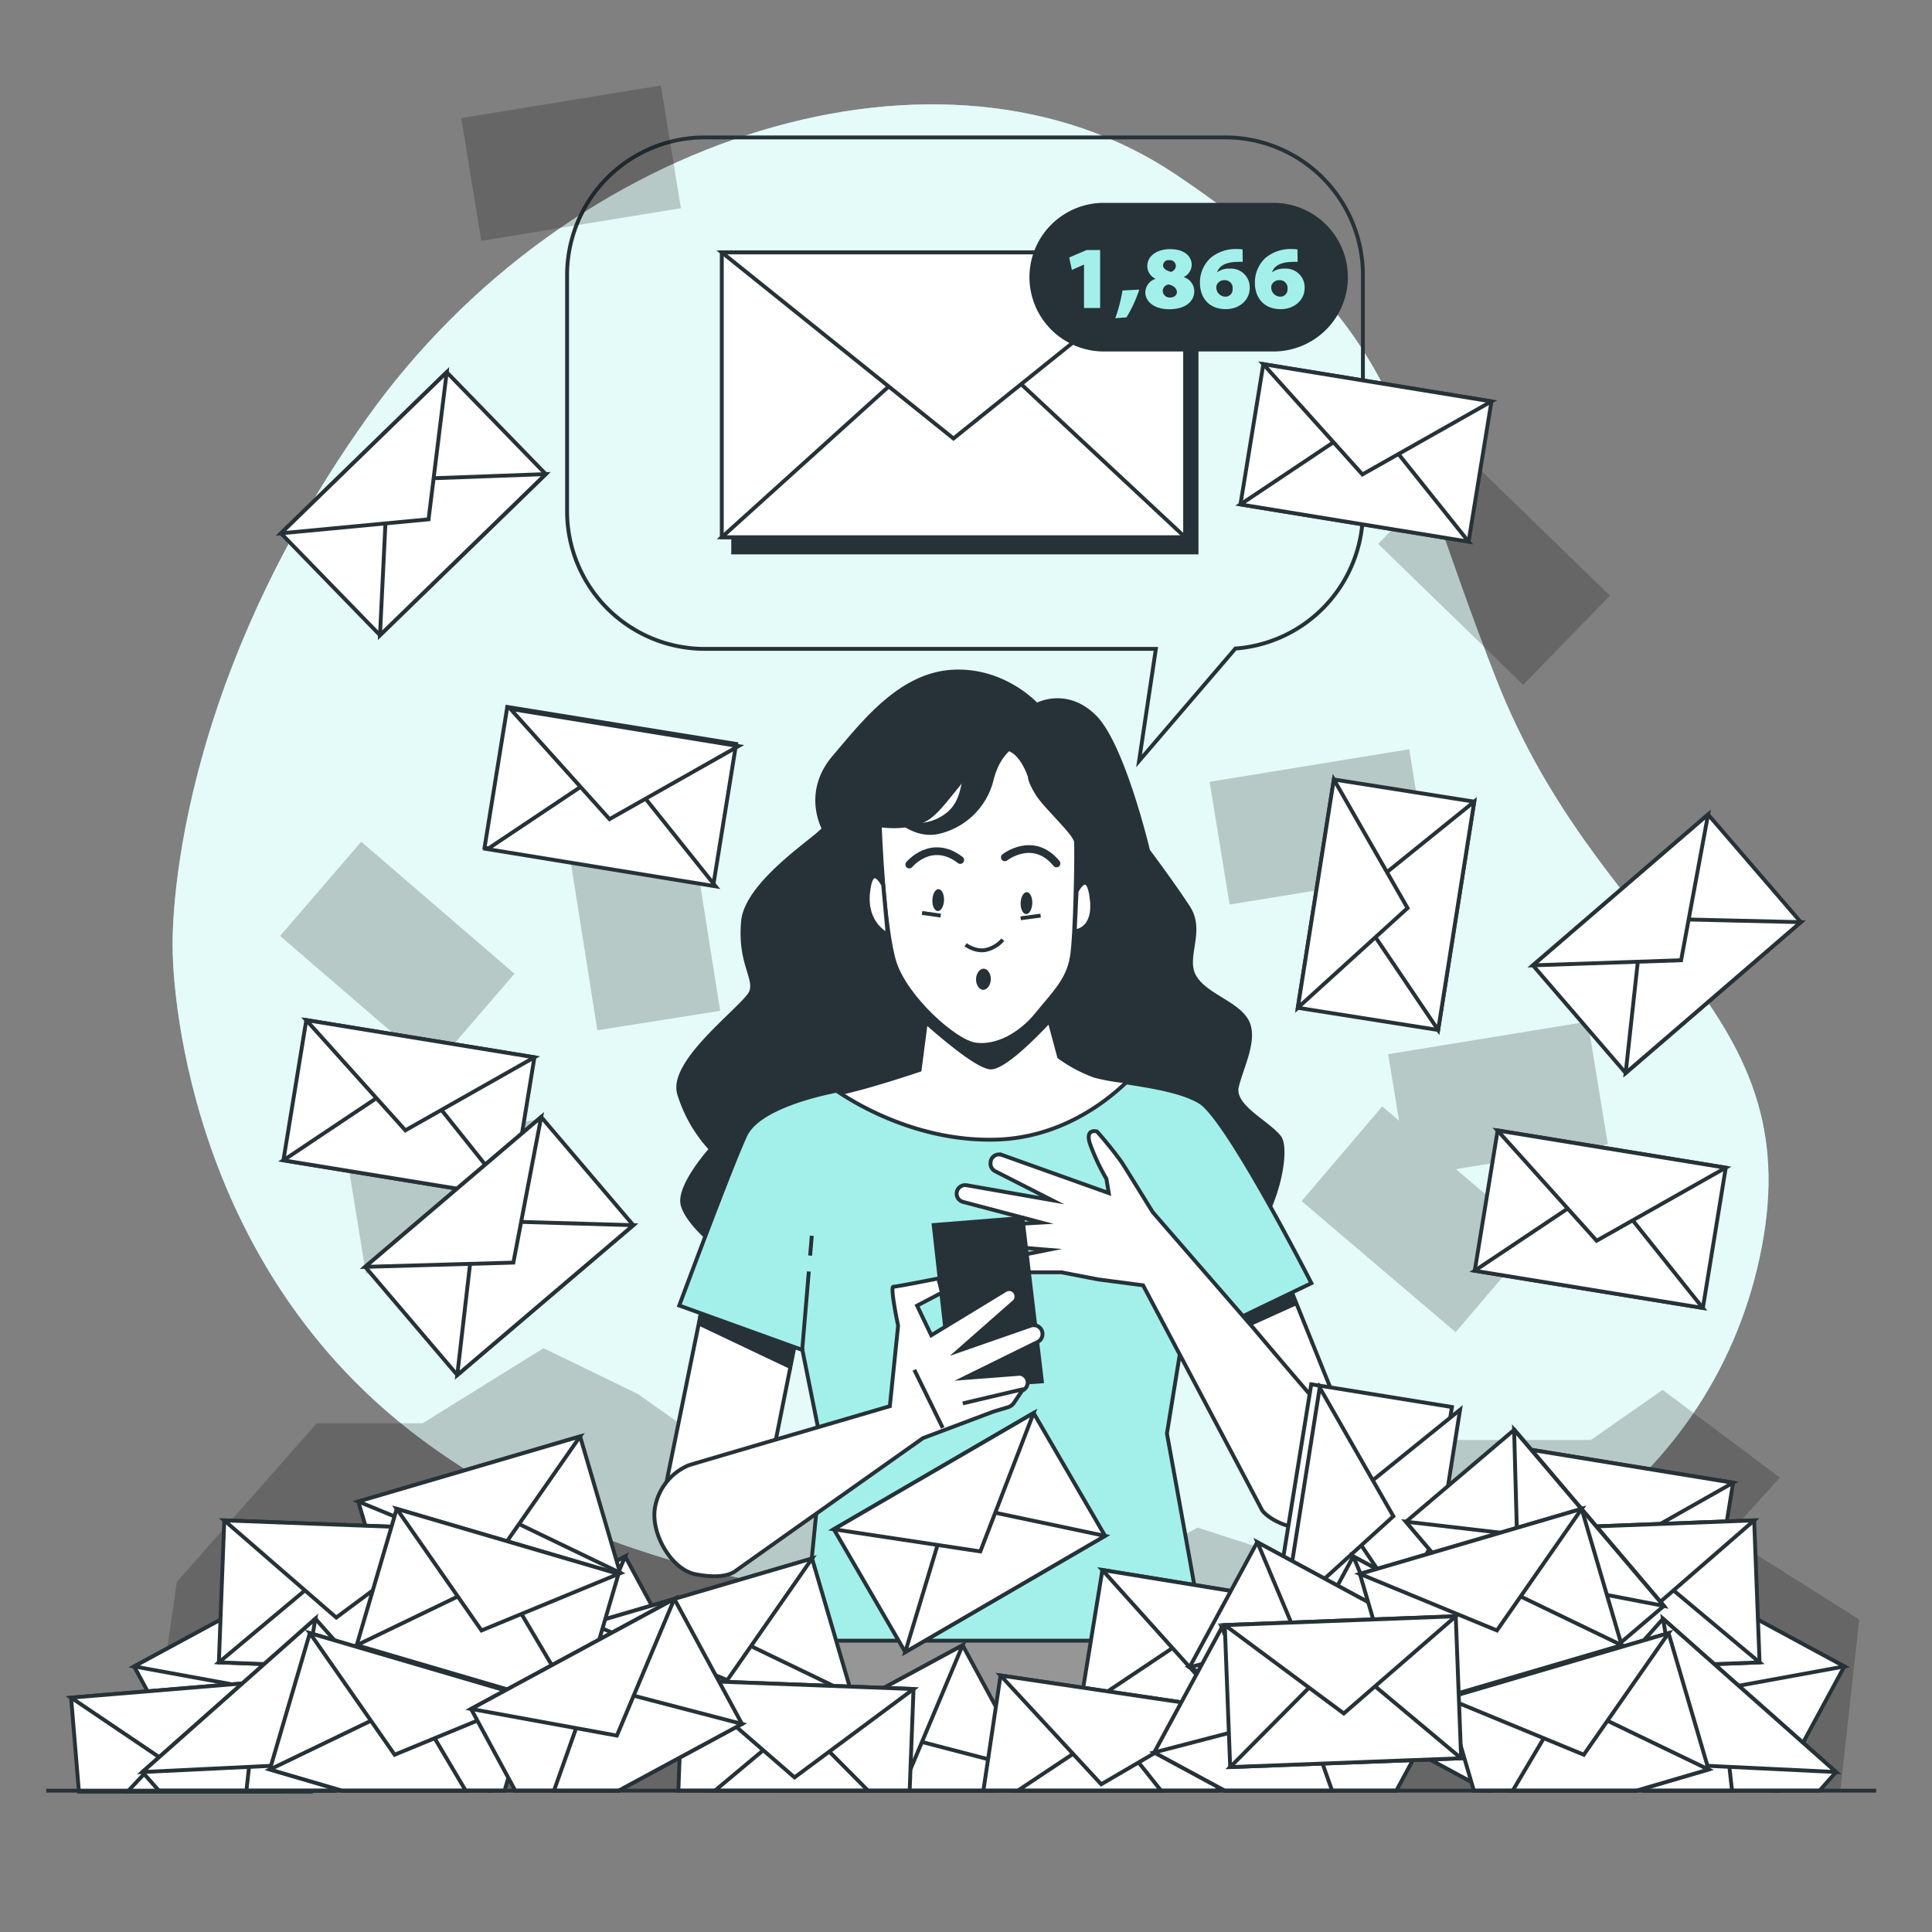
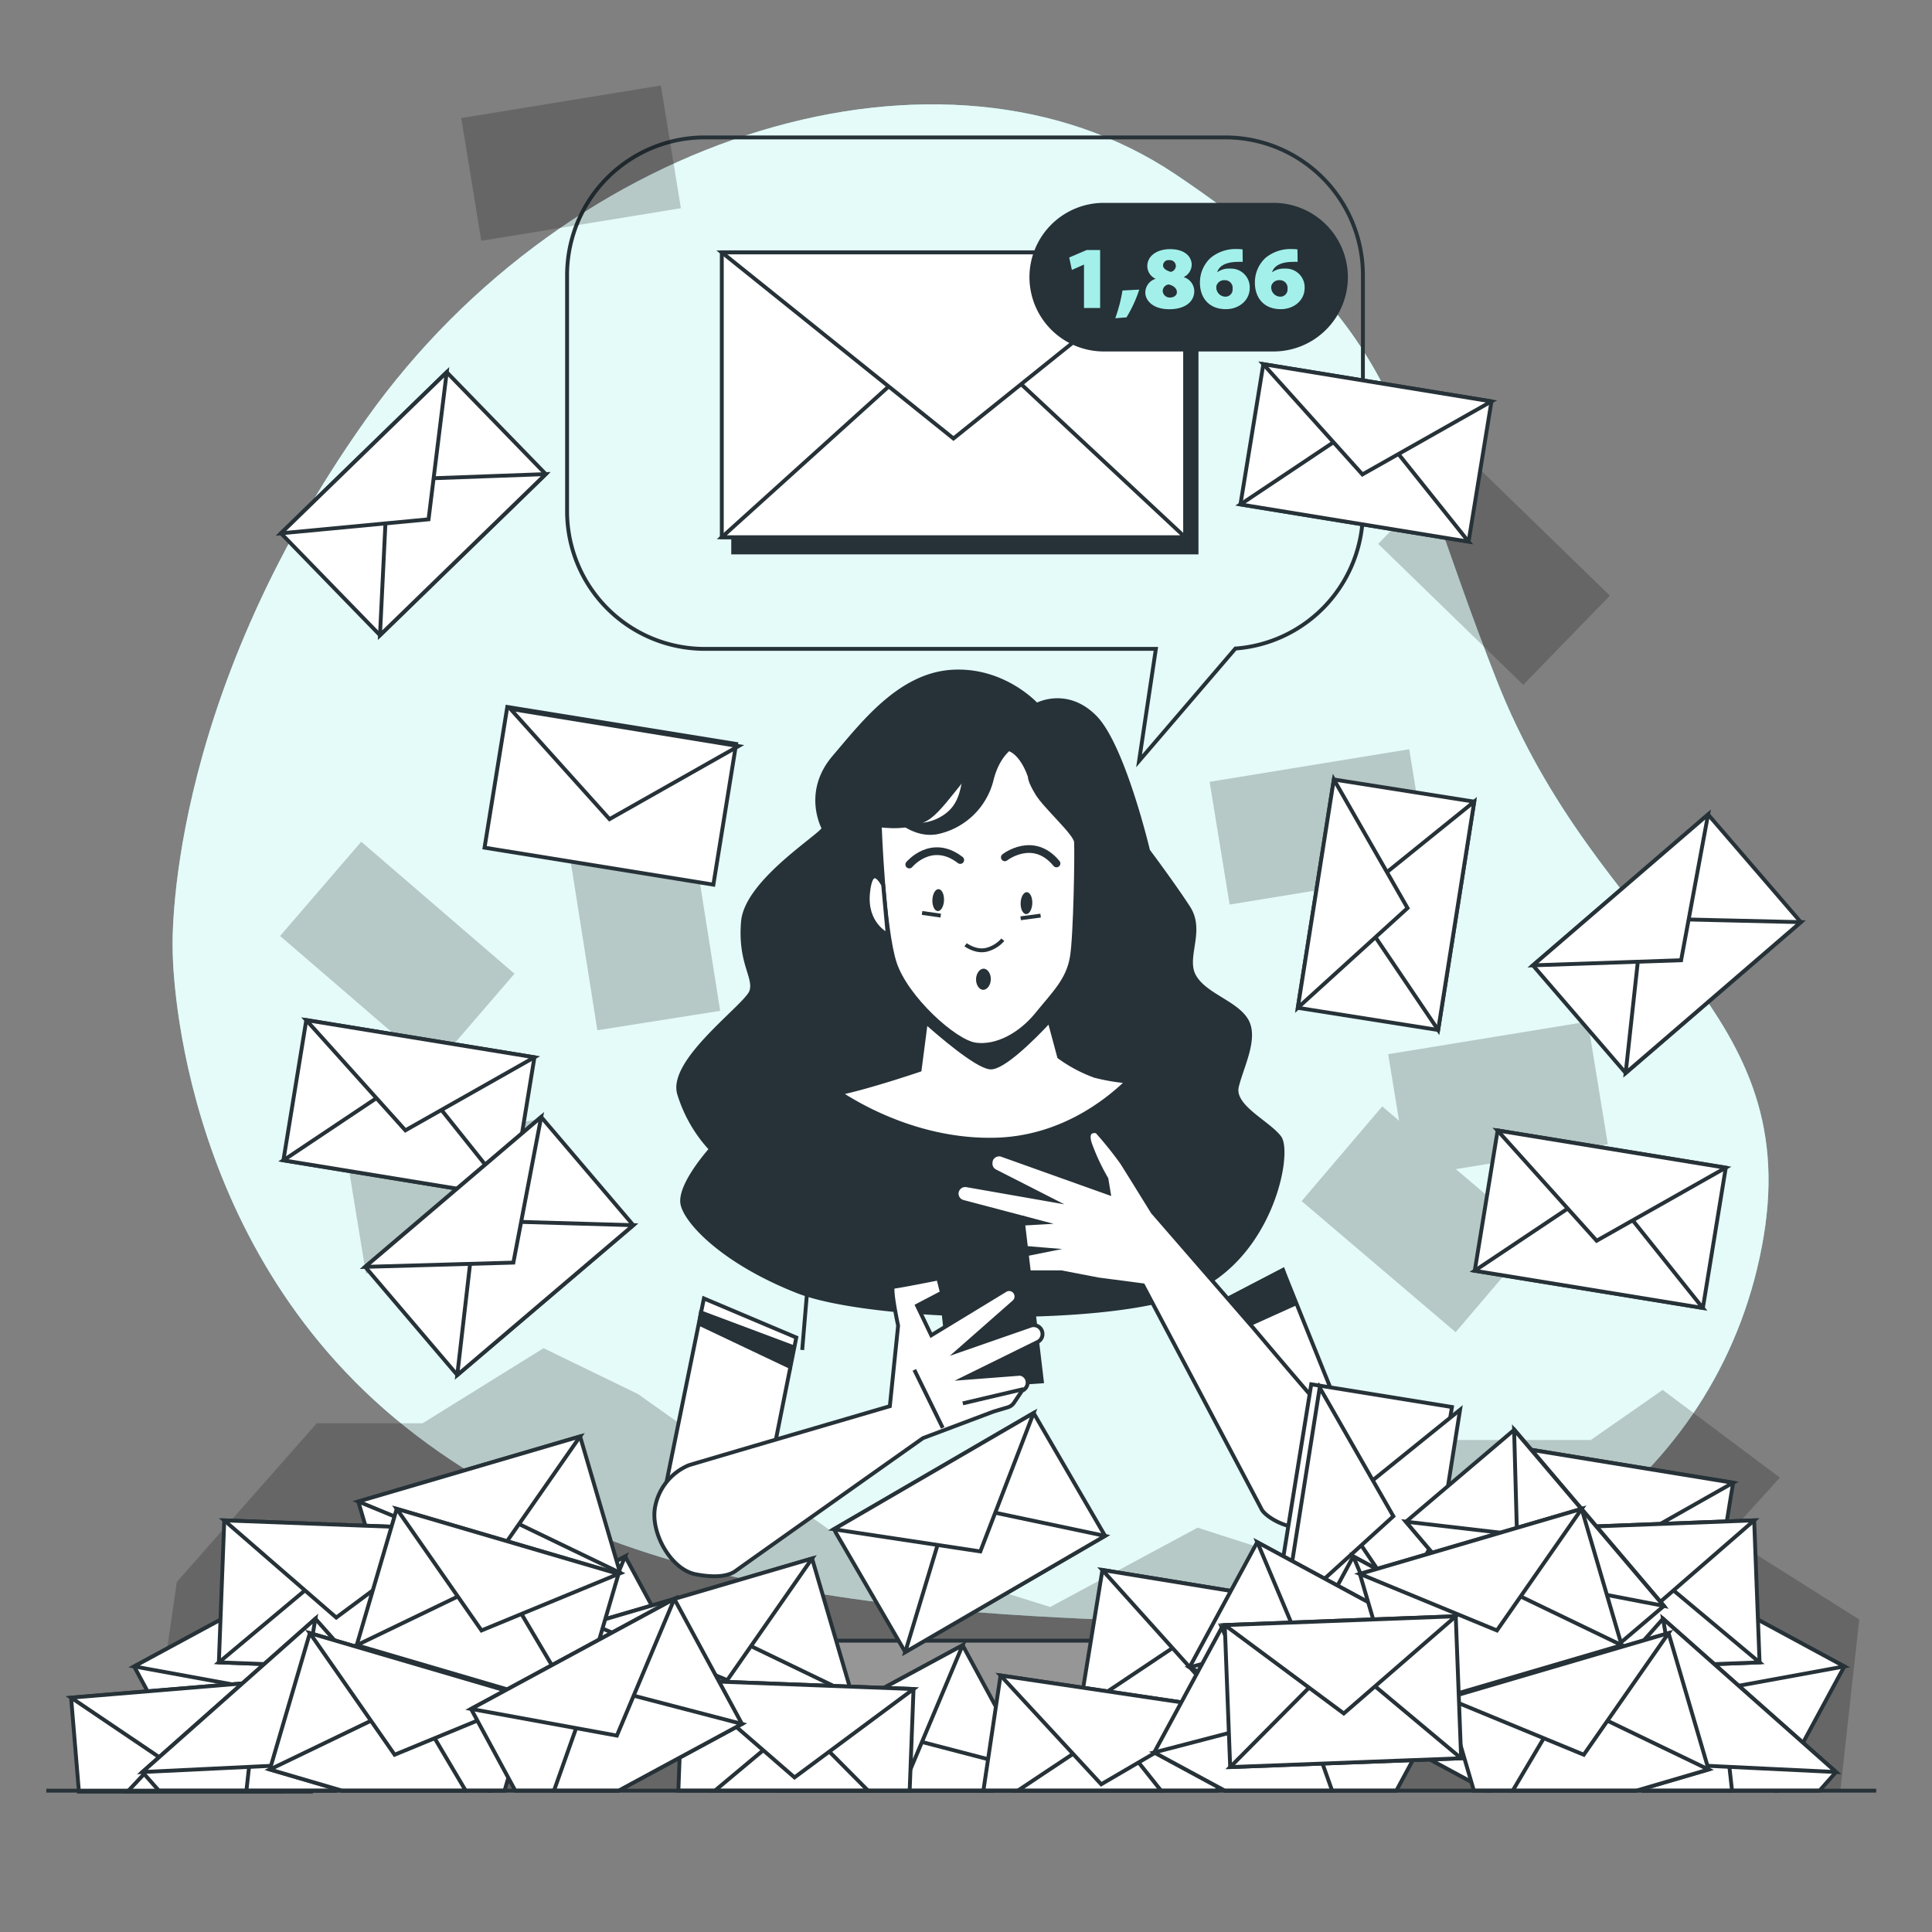
<svg xmlns="http://www.w3.org/2000/svg" viewBox="0 0 500 500">
  <rect x="0" y="0" width="500" height="500" fill="#808080" stroke="none" />
  <g id="freepik--background-simple--inject-353">
    <path d="M44.69,245.93s-.19,75.34,60.36,123.45,146.73,48.7,216.44,51,124.75-39.53,134.92-100.26-42.6-76.61-69.2-144.41S364,85.25,304.15,45.07,147.54,34.21,94.77,108.47,44.69,245.93,44.69,245.93Z" style="fill:#A3F0EB" />
    <path d="M44.69,245.93s-.19,75.34,60.36,123.45,146.73,48.7,216.44,51,124.75-39.53,134.92-100.26-42.6-76.61-69.2-144.41S364,85.25,304.15,45.07,147.54,34.21,94.77,108.47,44.69,245.93,44.69,245.93Z" style="fill:#fff;opacity:0.7" />
  </g>
  <g id="freepik--speech-bubble--inject-353">
    <rect x="189.75" y="69.25" width="119.91" height="73.72" style="fill:#263238;stroke:#263238;stroke-miterlimit:10" />
    <rect x="186.8" y="65.32" width="119.91" height="73.72" style="fill:#fff;stroke:#263238;stroke-miterlimit:10" />
    <polygon points="186.8 139.03 247.74 83.99 306.71 139.03 186.8 139.03" style="fill:#fff;stroke:#263238;stroke-miterlimit:10" />
    <polygon points="186.8 65.32 246.76 113.48 306.71 65.32 186.8 65.32" style="fill:#fff;stroke:#263238;stroke-miterlimit:10" />
    <path d="M317.12,35.56H182.4A35.64,35.64,0,0,0,146.76,71.2v61.09a35.64,35.64,0,0,0,35.64,35.64H299.14l-4.35,29,24.93-29.09a35.62,35.62,0,0,0,33-35.53V71.2A35.64,35.64,0,0,0,317.12,35.56Z" style="fill:none;stroke:#263238;stroke-miterlimit:10" />
  </g>
  <g id="freepik--Number--inject-353">
    <path d="M329.58,90.46H285.67a18.75,18.75,0,0,1-18.75-18.75h0A18.75,18.75,0,0,1,285.67,53h43.91a18.75,18.75,0,0,1,18.75,18.76h0A18.75,18.75,0,0,1,329.58,90.46Z" style="fill:#263238;stroke:#263238;stroke-miterlimit:10" />
    <path d="M280.54,68.49h-.05l-3.09,1.36-.69-3.21,4.52-1.94h3.48v15h-4.17Z" style="fill:#A3F0EB" />
    <path d="M288.63,82.36a40.42,40.42,0,0,0,1.87-7.18l4.34-.23a34.22,34.22,0,0,1-3.3,7.18Z" style="fill:#A3F0EB" />
    <path d="M296.41,75.76a3.71,3.71,0,0,1,2.68-3.6v0a3.64,3.64,0,0,1-2.17-3.28c0-2.65,2.51-4.4,5.88-4.4,4.34,0,5.61,2.4,5.61,4a3.61,3.61,0,0,1-2.1,3.24v0a3.84,3.84,0,0,1,2.77,3.62c0,2.7-2.33,4.69-6.49,4.69C298,80,296.41,77.46,296.41,75.76Zm8.17-.14c0-1-.88-1.71-2.1-2a1.72,1.72,0,0,0-1.57,1.71A1.8,1.8,0,0,0,302.8,77C303.79,77,304.58,76.45,304.58,75.62ZM301,68.72c0,.78.92,1.34,2,1.64a1.63,1.63,0,0,0,1.31-1.46,1.54,1.54,0,0,0-1.68-1.57A1.4,1.4,0,0,0,301,68.72Z" style="fill:#A3F0EB" />
    <path d="M321.61,67.77a12.46,12.46,0,0,0-1.3,0c-3.53.06-4.86,1.31-5.3,2.65h.07a5.05,5.05,0,0,1,3.25-.9,4.84,4.84,0,0,1,5.1,5c0,3.25-2.82,5.49-6.16,5.49-4.83,0-6.72-3.46-6.72-6.74a8.62,8.62,0,0,1,2.73-6.51,10.14,10.14,0,0,1,7-2.3,7.8,7.8,0,0,1,1.3.09Zm-2.61,7a2,2,0,0,0-2.1-2.26,2.07,2.07,0,0,0-2,1.22,1.45,1.45,0,0,0-.12.69,2.39,2.39,0,0,0,2.36,2.36A1.85,1.85,0,0,0,319,74.79Z" style="fill:#A3F0EB" />
    <path d="M335.82,67.77a12.26,12.26,0,0,0-1.29,0c-3.53.06-4.87,1.31-5.31,2.65h.07a5.05,5.05,0,0,1,3.25-.9,4.83,4.83,0,0,1,5.1,5c0,3.25-2.81,5.49-6.16,5.49-4.82,0-6.71-3.46-6.71-6.74a8.61,8.61,0,0,1,2.72-6.51,10.15,10.15,0,0,1,7-2.3,7.66,7.66,0,0,1,1.29.09Zm-2.61,7a2,2,0,0,0-2.1-2.26,2.07,2.07,0,0,0-2,1.22,1.45,1.45,0,0,0-.12.69,2.39,2.39,0,0,0,2.36,2.36A1.85,1.85,0,0,0,333.21,74.79Z" style="fill:#A3F0EB" />
  </g>
  <g id="freepik--Shadows--inject-353">
    <polygon points="45.76 409.41 81.97 368.35 109.36 368.35 140.67 348.91 165.13 360.79 219.93 399.68 271.79 415.89 309.94 395.36 333.43 402.92 370.61 372.67 411.7 372.67 430.29 359.71 460.63 382.4 446.93 397.52 481.17 419.13 476.28 463.42 37.94 463.42 45.76 409.41" style="opacity:0.2" />
    <g style="opacity:0.2">
      <rect x="315.29" y="197.93" width="52.34" height="32.18" transform="translate(-30.01 57.78) rotate(-9.27)" />
      <polygon points="410.92 264.39 359.26 272.82 362.07 290.04 357.72 286.34 336.86 310.84 376.72 344.77 397.58 320.27 376.78 302.57 416.1 296.15 410.92 264.39" />
      <rect x="121.62" y="26.14" width="52.34" height="32.18" transform="translate(-4.87 24.35) rotate(-9.27)" />
      <rect x="91.75" y="293.41" width="52.34" height="32.18" transform="translate(-48.3 23.03) rotate(-9.27)" />
      <rect x="150.32" y="212.09" width="32.18" height="52.34" transform="translate(-35.16 28.9) rotate(-8.98)" />
      <rect x="86.72" y="220.94" width="32.18" height="52.34" transform="translate(-151.51 163.74) rotate(-49.26)" />
      <rect x="370.58" y="121.29" width="32.18" height="52.34" transform="translate(11.43 321.99) rotate(-45.82)" />
    </g>
  </g>
  <g id="freepik--Character--inject-353">
    <path d="M268.29,182.43s-8.58-9.5-22.07-8.58-23,13.48-30.34,22.06-3.37,17.17-2.75,18.39-19.92,13.49-20.84,24.21,3.37,14.41,2.14,18.08S173.29,274.37,175.74,283a36.78,36.78,0,0,0,8.27,14.4s-8.58,9.5-7.35,14.4,11,15,29.72,22.38,79.68,8.88,101.14.3,26.66-36.16,23.59-40.14-12.26-8-11-13.18,5.21-12.57,2.45-17.16-10.72-6.44-13.48-11.34,2.45-11.65-1.53-17.78-10.42-14.71-10.42-14.71-6.44-27.27-13.79-34.63S268.29,182.43,268.29,182.43Z" style="fill:#263238;stroke:#263238;stroke-miterlimit:10" />
    <polygon points="182.17 336.04 171.75 387.21 198.11 385.99 206.08 346.15 182.17 336.04" style="fill:#fff;stroke:#263238;stroke-miterlimit:10" />
    <polygon points="180.92 342.57 204.46 353.74 204.71 348.4 181.4 339.66 180.92 342.57" style="fill:#263238;stroke:#263238;stroke-miterlimit:10" />
    <polygon points="332.03 328.68 351.03 375.88 326.82 385.38 309.66 340.33 332.03 328.68" style="fill:#fff;stroke:#263238;stroke-miterlimit:10" />
    <polygon points="335.05 337.47 312.47 347.67 309.66 340.33 332.03 328.68 335.05 337.47" style="fill:#263238;stroke:#263238;stroke-miterlimit:10" />
-     <path d="M241.63,249,238,276.89s-11.49,3.68-18.85,4.9-22.83,4.91-26.2,11.95-17.16,44.13-17.16,44.13l31.87,11.5,5.21,25.89-4.9,49.34s103.58,1.23,103.58,0S302,371,302,371l3.68-22.68,33.71-16.24s-21.76-42.6-28.81-46.89-22.07-4.9-27.27-6.74a37.32,37.32,0,0,1-9.2-4.9l-6.43-23.91Z" style="fill:#A3F0EB;stroke:#263238;stroke-miterlimit:10" />
    <line x1="209.66" y1="324.95" x2="210.09" y2="319.82" style="fill:none;stroke:#263238;stroke-miterlimit:10" />
    <line x1="207.61" y1="349.37" x2="209.32" y2="329.06" style="fill:none;stroke:#263238;stroke-miterlimit:10" />
    <line x1="306.77" y1="347.64" x2="300.86" y2="319.47" style="fill:#A3F0EB;stroke:#263238;stroke-miterlimit:10" />
    <path d="M283.31,278.42a37.32,37.32,0,0,1-9.2-4.9l-6.43-23.91L241.63,249,238,276.89s-12.79,4.35-20.61,6c5.43,3.57,21,12.54,40.22,12.05,16.56-.42,28.41-9.52,34.13-15.08A50.94,50.94,0,0,1,283.31,278.42Z" style="fill:#fff;stroke:#263238;stroke-miterlimit:10" />
    <path d="M271.6,264.2l-1.37-5.12-13.83-9.73-2.2,0-14.26,12.48-.35,2.69c3.51,3.13,13,11.31,16.62,11.73C259.53,276.59,267.62,268.46,271.6,264.2Z" style="fill:#263238;stroke:#263238;stroke-miterlimit:10" />
    <path d="M266.53,201s-2.94-9.7-9.07-6.9-12,13.54-16.78,17.2-13,2.28-13,2.28.95,26.89,3.92,35.76,15.44,20.26,20.89,21,11.6-2.6,15.91-7.93,8-8.73,9-14.72c.93-5.4,1.26-27.63,1.07-29.83s-7.9-9-10-12.41S266.53,201,266.53,201Z" style="fill:#fff;stroke:#263238;stroke-miterlimit:10" />
    <line x1="238.63" y1="236.27" x2="243.46" y2="236.96" style="fill:none;stroke:#263238;stroke-miterlimit:10" />
    <line x1="264.14" y1="237.65" x2="269.31" y2="236.96" style="fill:none;stroke:#263238;stroke-miterlimit:10" />
    <path d="M249.9,244.5s2.67,2,5.43,1.29a8.28,8.28,0,0,0,4.2-2.59" style="fill:none;stroke:#263238;stroke-miterlimit:10" />
    <path d="M256.42,253.5c-.05,1.51-1,2.7-2,2.67s-1.87-1.3-1.82-2.81,1-2.71,2-2.67S256.48,252,256.42,253.5Z" style="fill:#263238" />
    <path d="M244.31,233c-.06,1.57-.78,2.82-1.61,2.79s-1.46-1.32-1.4-2.89.77-2.82,1.6-2.79S244.36,231.39,244.31,233Z" style="fill:#263238" />
    <path d="M267.16,233.78c-.06,1.57-.78,2.82-1.61,2.79s-1.46-1.32-1.41-2.89.78-2.82,1.61-2.79S267.21,232.21,267.16,233.78Z" style="fill:#263238" />
    <path d="M235.32,223.74s5.73-6.92,13.19-1.17" style="fill:none;stroke:#263238;stroke-linecap:round;stroke-miterlimit:10;stroke-width:2px" />
    <path d="M260.05,221.88s7.33-5.76,13.37,1.58" style="fill:none;stroke:#263238;stroke-linecap:round;stroke-miterlimit:10;stroke-width:2px" />
    <path d="M228.56,229s-3.07-6.14-3.91,2.05,5.09,10.87,5.09,10.87Z" style="fill:#fff;stroke:#263238;stroke-miterlimit:10" />
-     <path d="M278.62,230.68s3-6.18,3.93,2-4.41,8.34-4.41,8.34Z" style="fill:#fff;stroke:#263238;stroke-miterlimit:10" />
    <path d="M324.37,343.7l-26.05-30s-6.43-10.42-8-12.87a96.2,96.2,0,0,0-6.43-8s-3.07-.91-1.84,3.07a54.78,54.78,0,0,0,4.29,9.19l.61,3.68-27.64-9.87a2.22,2.22,0,0,0-2.92,1.62l0,.15a2.21,2.21,0,0,0,1.16,2.44l14.72,7.5-22.09-3.87a2.23,2.23,0,0,0-2.6,2h0a2.22,2.22,0,0,0,1.65,2.31l20.28,5.35-18.92,1.08a2.14,2.14,0,0,0-2,2.61h0a2.14,2.14,0,0,0,1.91,1.65l20.81,1.71-13.77,2.75a1.57,1.57,0,0,0-1.21,1.86h0a1.55,1.55,0,0,0,1.52,1.21h16.83l9.5,1.84,11.65,1.53s29.73,56.09,30.65,57.92,5.82,4.91,10.72,4.91,11.78-5.38,13.29-8.79c1.42-3.18,3.26-9.6-2.56-15.73S324.37,343.7,324.37,343.7Z" style="fill:#fff;stroke:#263238;stroke-miterlimit:10" />
    <polygon points="241.63 317.04 246.35 359.04 269.64 357.5 264.61 315.2 241.63 317.04" style="fill:#263238;stroke:#263238;stroke-miterlimit:10" />
    <path d="M230.29,363.92l2.14-20.84S230.29,333,231.21,333s11.64-2.14,11.64-2.14l.92,3.67-6.43,3.37,3.67,7.67,19.18-11.68a1.89,1.89,0,0,1,2.76,1h0a1.9,1.9,0,0,1-.53,2.06l-14.36,12.63,18.69-6.5a2.29,2.29,0,0,1,3,1.69h0a2.3,2.3,0,0,1-1.23,2.54l-18.93,9.32,14.36-1.1a2.28,2.28,0,0,1,1.83,3.14h0a2.31,2.31,0,0,1-1.28,1.25L262.44,363a2.94,2.94,0,0,1-1.62,1.21l-3.69,1.1-18.26,6.87s-47.2,33.4-48.42,34.32-4,2.15-10.42.92-11.95-11-10.42-17.77a14.6,14.6,0,0,1,8.58-10.42C180,378.63,230.29,363.92,230.29,363.92Z" style="fill:#fff;stroke:#263238;stroke-miterlimit:10" />
    <line x1="236.63" y1="354.52" x2="243.98" y2="369.53" style="fill:none;stroke:#263238;stroke-miterlimit:10" />
    <line x1="264.9" y1="359.49" x2="249.17" y2="363.19" style="fill:#fff;stroke:#263238;stroke-miterlimit:10" />
    <polygon points="328.74 462.91 311.5 424.6 207.92 424.6 193.1 462.91 328.74 462.91" style="fill:#969696;stroke:#263238;stroke-miterlimit:10" />
    <path d="M263.3,192.4s-4.79,1.6-6.71,9.58a18.44,18.44,0,0,1-14,13.4c-5.11,1-9.26-2.55-9.26-2.55a12.59,12.59,0,0,0,12.13-2.24c5.75-4.78,2.87-13.72,7-16.91" style="fill:#263238;stroke:#263238;stroke-miterlimit:10" />
  </g>
  <g id="freepik--Envelopes--inject-353">
    <rect x="93.18" y="410.22" width="59.82" height="36.78" transform="translate(-189.12 110.21) rotate(-28.41)" style="fill:#fff;stroke:#263238;stroke-miterlimit:10" />
    <polygon points="105.53 459.01 119.2 420.4 158.15 430.55 105.53 459.01" style="fill:#fff;stroke:#263238;stroke-miterlimit:10" />
    <polygon points="88.03 426.67 125.77 433.57 140.65 398.2 88.03 426.67" style="fill:#fff;stroke:#263238;stroke-miterlimit:10" />
    <polygon points="256.85 463.42 266.63 458.13 249.13 425.79 196.52 454.25 201.48 463.42 256.85 463.42" style="fill:#fff;stroke:#263238;stroke-miterlimit:10" />
    <polygon points="256.85 463.42 266.63 458.13 227.69 447.98 222.22 463.42 256.85 463.42" style="fill:#fff;stroke:#263238;stroke-miterlimit:10" />
    <polygon points="196.52 454.25 234.26 461.15 249.13 425.79 196.52 454.25" style="fill:#fff;stroke:#263238;stroke-miterlimit:10" />
    <polygon points="127.03 463.42 179.29 435.15 161.79 402.8 109.18 431.27 126.58 463.42 127.03 463.42" style="fill:#fff;stroke:#263238;stroke-miterlimit:10" />
    <polygon points="127.03 463.42 179.29 435.15 140.35 425 126.74 463.42 127.03 463.42" style="fill:#fff;stroke:#263238;stroke-miterlimit:10" />
    <polygon points="109.18 431.27 146.92 438.17 161.79 402.8 109.18 431.27" style="fill:#fff;stroke:#263238;stroke-miterlimit:10" />
    <rect x="96.69" y="379.42" width="59.82" height="36.78" transform="translate(360.07 743.9) rotate(163.65)" style="fill:#fff;stroke:#263238;stroke-miterlimit:10" />
    <polygon points="160.48 407.04 123.58 389.25 103.08 423.88 160.48 407.04" style="fill:#fff;stroke:#263238;stroke-miterlimit:10" />
    <polygon points="150.13 371.75 128.19 403.22 92.73 388.59 150.13 371.75" style="fill:#fff;stroke:#263238;stroke-miterlimit:10" />
    <rect x="156.72" y="411.02" width="59.82" height="36.78" transform="translate(486.6 788.91) rotate(163.65)" style="fill:#fff;stroke:#263238;stroke-miterlimit:10" />
    <polygon points="220.51 438.63 183.61 420.84 163.11 455.47 220.51 438.63" style="fill:#fff;stroke:#263238;stroke-miterlimit:10" />
    <polygon points="210.16 403.34 188.22 434.82 152.76 420.18 210.16 403.34" style="fill:#fff;stroke:#263238;stroke-miterlimit:10" />
    <rect x="128.73" y="188.03" width="59.82" height="36.78" transform="matrix(-0.99, -0.16, 0.16, -0.99, 281.98, 435.69)" style="fill:#fff;stroke:#263238;stroke-miterlimit:10" />
-     <polygon points="185.2 229.38 159.62 197.39 126.16 219.75 185.2 229.38" style="fill:#fff;stroke:#263238;stroke-miterlimit:10" />
    <polygon points="191.13 193.09 157.74 211.99 132.09 183.46 191.13 193.09" style="fill:#fff;stroke:#263238;stroke-miterlimit:10" />
    <rect x="75.91" y="268.57" width="59.82" height="36.78" transform="translate(164.04 587.22) rotate(-170.73)" style="fill:#fff;stroke:#263238;stroke-miterlimit:10" />
    <polygon points="132.38 309.93 106.8 277.93 73.34 300.29 132.38 309.93" style="fill:#fff;stroke:#263238;stroke-miterlimit:10" />
    <polygon points="138.3 273.63 104.91 292.53 79.26 264 138.3 273.63" style="fill:#fff;stroke:#263238;stroke-miterlimit:10" />
    <rect x="323.59" y="98.83" width="59.82" height="36.78" transform="translate(683.51 289.84) rotate(-170.73)" style="fill:#fff;stroke:#263238;stroke-miterlimit:10" />
    <polygon points="380.06 140.18 354.48 108.19 321.02 130.55 380.06 140.18" style="fill:#fff;stroke:#263238;stroke-miterlimit:10" />
    <polygon points="385.98 103.89 352.59 122.78 326.94 94.25 385.98 103.89" style="fill:#fff;stroke:#263238;stroke-miterlimit:10" />
    <rect x="386.12" y="378.69" width="59.82" height="36.78" transform="translate(762.68 855.96) rotate(-170.73)" style="fill:#fff;stroke:#263238;stroke-miterlimit:10" />
    <polygon points="442.59 420.04 417.01 388.04 383.55 410.4 442.59 420.04" style="fill:#fff;stroke:#263238;stroke-miterlimit:10" />
    <polygon points="448.51 383.74 415.12 402.64 389.47 374.11 448.51 383.74" style="fill:#fff;stroke:#263238;stroke-miterlimit:10" />
    <rect x="281.93" y="410.89" width="59.82" height="36.78" transform="translate(550.48 903.17) rotate(-170.73)" style="fill:#fff;stroke:#263238;stroke-miterlimit:10" />
    <polygon points="338.4 452.24 312.82 420.24 279.36 442.61 338.4 452.24" style="fill:#fff;stroke:#263238;stroke-miterlimit:10" />
    <polygon points="344.32 415.94 310.93 434.84 285.28 406.31 344.32 415.94" style="fill:#fff;stroke:#263238;stroke-miterlimit:10" />
    <rect x="384.21" y="297.15" width="59.82" height="36.78" transform="translate(772.03 693.65) rotate(-170.73)" style="fill:#fff;stroke:#263238;stroke-miterlimit:10" />
    <polygon points="440.68 338.5 415.1 306.51 381.64 328.87 440.68 338.5" style="fill:#fff;stroke:#263238;stroke-miterlimit:10" />
    <polygon points="446.6 302.21 413.21 321.1 387.56 292.57 446.6 302.21" style="fill:#fff;stroke:#263238;stroke-miterlimit:10" />
    <rect x="220.97" y="378.25" width="59.82" height="36.78" transform="translate(667.16 613.37) rotate(149.82)" style="fill:#fff;stroke:#263238;stroke-miterlimit:10" />
    <polygon points="285.98 397.49 245.9 389.04 234.27 427.57 285.98 397.49" style="fill:#fff;stroke:#263238;stroke-miterlimit:10" />
    <polygon points="267.49 365.7 253.71 401.51 215.78 395.78 267.49 365.7" style="fill:#fff;stroke:#263238;stroke-miterlimit:10" />
    <rect x="328.79" y="215.75" width="59.82" height="36.78" transform="translate(645.96 -83.61) rotate(98.98)" style="fill:#fff;stroke:#263238;stroke-miterlimit:10" />
    <polygon points="381.53 207.46 349.66 233.2 372.19 266.55 381.53 207.46" style="fill:#fff;stroke:#263238;stroke-miterlimit:10" />
    <polygon points="345.2 201.72 364.27 235.01 335.87 260.81 345.2 201.72" style="fill:#fff;stroke:#263238;stroke-miterlimit:10" />
    <rect x="325.12" y="373.13" width="59.82" height="36.78" transform="matrix(-0.16, 0.99, -0.99, -0.16, 797.18, 101.97)" style="fill:#fff;stroke:#263238;stroke-miterlimit:10" />
    <polygon points="377.86 364.85 345.99 390.59 368.52 423.94 377.86 364.85" style="fill:#fff;stroke:#263238;stroke-miterlimit:10" />
    <polygon points="341.54 359.11 360.6 392.4 332.2 418.19 341.54 359.11" style="fill:#fff;stroke:#263238;stroke-miterlimit:10" />
    <rect x="401.48" y="225.85" width="59.82" height="36.78" transform="translate(917.64 147.76) rotate(139.26)" style="fill:#fff;stroke:#263238;stroke-miterlimit:10" />
    <polygon points="466.05 238.65 425.09 237.69 420.72 277.69 466.05 238.65" style="fill:#fff;stroke:#263238;stroke-miterlimit:10" />
    <polygon points="442.05 210.79 435.07 248.51 396.72 249.83 442.05 210.79" style="fill:#fff;stroke:#263238;stroke-miterlimit:10" />
    <rect x="77.07" y="111.97" width="59.82" height="36.78" transform="translate(274.55 149.29) rotate(135.82)" style="fill:#fff;stroke:#263238;stroke-miterlimit:10" />
    <polygon points="141.24 122.7 100.3 124.2 98.34 164.39 141.24 122.7" style="fill:#fff;stroke:#263238;stroke-miterlimit:10" />
    <polygon points="115.61 96.33 110.91 134.4 72.71 138.02 115.61 96.33" style="fill:#fff;stroke:#263238;stroke-miterlimit:10" />
    <polygon points="52.55 463.42 104.82 435.15 87.32 402.8 34.71 431.27 52.1 463.42 52.55 463.42" style="fill:#fff;stroke:#263238;stroke-miterlimit:10" />
    <polygon points="52.55 463.42 104.82 435.15 65.88 425 52.27 463.42 52.55 463.42" style="fill:#fff;stroke:#263238;stroke-miterlimit:10" />
    <polygon points="34.71 431.27 72.45 438.17 87.32 402.8 34.71 431.27" style="fill:#fff;stroke:#263238;stroke-miterlimit:10" />
    <polygon points="80.44 463.67 78.01 434.4 18.4 439.35 20.42 463.67 80.44 463.67" style="fill:#fff;stroke:#263238;stroke-miterlimit:10" />
    <polygon points="71.7 463.67 49.47 446.12 33.01 463.67 71.7 463.67" style="fill:#fff;stroke:#263238;stroke-miterlimit:10" />
    <polygon points="18.4 439.35 50.19 460.82 78.01 434.4 18.4 439.35" style="fill:#fff;stroke:#263238;stroke-miterlimit:10" />
    <polygon points="314.98 463.42 318.11 442.4 258.94 433.61 254.5 463.42 314.98 463.42" style="fill:#fff;stroke:#263238;stroke-miterlimit:10" />
    <polygon points="300.48 463.42 287.64 447.29 263.39 463.42 300.48 463.42" style="fill:#fff;stroke:#263238;stroke-miterlimit:10" />
    <polygon points="258.94 433.61 284.99 461.77 318.11 442.4 258.94 433.61" style="fill:#fff;stroke:#263238;stroke-miterlimit:10" />
    <rect x="57.32" y="394.59" width="59.82" height="36.78" transform="translate(15.77 -3.02) rotate(2.18)" style="fill:#fff;stroke:#263238;stroke-miterlimit:10" />
    <polygon points="56.65 430.22 88.07 403.94 116.42 432.49 56.65 430.22" style="fill:#fff;stroke:#263238;stroke-miterlimit:10" />
    <polygon points="58.04 393.47 87.02 418.62 117.82 395.74 58.04 393.47" style="fill:#fff;stroke:#263238;stroke-miterlimit:10" />
    <rect x="96.29" y="398.17" width="59.82" height="36.78" transform="translate(122.36 -18.68) rotate(16.35)" style="fill:#fff;stroke:#263238;stroke-miterlimit:10" />
    <polygon points="92.32 425.78 129.22 407.99 149.72 442.62 92.32 425.78" style="fill:#fff;stroke:#263238;stroke-miterlimit:10" />
    <polygon points="102.67 390.49 124.61 421.96 160.07 407.33 102.67 390.49" style="fill:#fff;stroke:#263238;stroke-miterlimit:10" />
    <polygon points="86.86 463.42 106.01 446.45 81.62 418.93 36.85 458.6 41.12 463.42 86.86 463.42" style="fill:#fff;stroke:#263238;stroke-miterlimit:10" />
    <polygon points="86.86 463.42 106.01 446.45 65.78 445.41 63.77 463.42 86.86 463.42" style="fill:#fff;stroke:#263238;stroke-miterlimit:10" />
    <polygon points="36.85 458.6 75.17 456.75 81.62 418.93 36.85 458.6" style="fill:#fff;stroke:#263238;stroke-miterlimit:10" />
    <polygon points="130.58 463.42 137.6 439.49 80.19 422.65 69.84 457.94 88.54 463.42 130.58 463.42" style="fill:#fff;stroke:#263238;stroke-miterlimit:10" />
    <polygon points="120.52 463.42 106.74 440.15 69.84 457.94 88.54 463.42 120.52 463.42" style="fill:#fff;stroke:#263238;stroke-miterlimit:10" />
    <polygon points="80.19 422.65 102.13 454.12 137.6 439.49 80.19 422.65" style="fill:#fff;stroke:#263238;stroke-miterlimit:10" />
    <polygon points="235.42 463.42 236.42 437.12 176.64 434.84 175.56 463.42 235.42 463.42" style="fill:#fff;stroke:#263238;stroke-miterlimit:10" />
    <polygon points="224.66 463.42 206.67 445.31 185.01 463.42 224.66 463.42" style="fill:#fff;stroke:#263238;stroke-miterlimit:10" />
    <polygon points="176.64 434.84 205.62 459.99 236.42 437.12 176.64 434.84" style="fill:#fff;stroke:#263238;stroke-miterlimit:10" />
    <rect x="359.02" y="410.22" width="59.82" height="36.78" transform="translate(527.05 990.65) rotate(-151.59)" style="fill:#fff;stroke:#263238;stroke-miterlimit:10" />
    <polygon points="406.49 459.01 392.81 420.4 353.87 430.55 406.49 459.01" style="fill:#fff;stroke:#263238;stroke-miterlimit:10" />
    <polygon points="423.99 426.67 386.25 433.57 371.37 398.2 423.99 426.67" style="fill:#fff;stroke:#263238;stroke-miterlimit:10" />
    <polygon points="385.44 463.42 402.84 431.27 350.23 402.8 332.73 435.15 384.99 463.42 385.44 463.42" style="fill:#fff;stroke:#263238;stroke-miterlimit:10" />
    <polygon points="385.27 463.42 371.67 425 332.73 435.15 384.99 463.42 385.27 463.42" style="fill:#fff;stroke:#263238;stroke-miterlimit:10" />
    <polygon points="402.84 431.27 365.1 438.17 350.23 402.8 402.84 431.27" style="fill:#fff;stroke:#263238;stroke-miterlimit:10" />
    <rect x="313.05" y="411.14" width="59.82" height="36.78" transform="translate(440.21 970.51) rotate(-151.59)" style="fill:#fff;stroke:#263238;stroke-miterlimit:10" />
    <polygon points="360.52 459.93 346.85 421.32 307.9 431.47 360.52 459.93" style="fill:#fff;stroke:#263238;stroke-miterlimit:10" />
    <polygon points="378.02 427.59 340.28 434.49 325.4 399.12 378.02 427.59" style="fill:#fff;stroke:#263238;stroke-miterlimit:10" />
    <polygon points="459.91 463.42 477.31 431.27 424.69 402.8 407.19 435.15 459.46 463.42 459.91 463.42" style="fill:#fff;stroke:#263238;stroke-miterlimit:10" />
    <polygon points="459.74 463.42 446.14 425 407.19 435.15 459.46 463.42 459.74 463.42" style="fill:#fff;stroke:#263238;stroke-miterlimit:10" />
    <polygon points="477.31 431.27 439.57 438.17 424.69 402.8 477.31 431.27" style="fill:#fff;stroke:#263238;stroke-miterlimit:10" />
    <polygon points="361.37 463.42 368.82 449.65 316.21 421.19 298.71 453.53 316.99 463.42 361.37 463.42" style="fill:#fff;stroke:#263238;stroke-miterlimit:10" />
    <polygon points="344.75 463.42 337.65 443.38 298.71 453.53 316.99 463.42 344.75 463.42" style="fill:#fff;stroke:#263238;stroke-miterlimit:10" />
    <polygon points="368.82 449.65 331.08 456.55 316.21 421.19 368.82 449.65" style="fill:#fff;stroke:#263238;stroke-miterlimit:10" />
    <rect x="394.87" y="394.59" width="59.82" height="36.78" transform="translate(864.97 809.5) rotate(177.82)" style="fill:#fff;stroke:#263238;stroke-miterlimit:10" />
    <polygon points="455.37 430.22 423.95 403.94 395.6 432.49 455.37 430.22" style="fill:#fff;stroke:#263238;stroke-miterlimit:10" />
    <polygon points="453.97 393.47 425 418.62 394.2 395.74 453.97 393.47" style="fill:#fff;stroke:#263238;stroke-miterlimit:10" />
    <rect x="367.29" y="386.32" width="59.82" height="36.78" transform="translate(345.89 969.44) rotate(-130.34)" style="fill:#fff;stroke:#263238;stroke-miterlimit:10" />
    <polygon points="402.55 439.41 403.8 398.46 363.82 393.81 402.55 439.41" style="fill:#fff;stroke:#263238;stroke-miterlimit:10" />
    <polygon points="430.58 415.6 392.9 408.36 391.85 370.01 430.58 415.6" style="fill:#fff;stroke:#263238;stroke-miterlimit:10" />
    <rect x="355.91" y="398.17" width="59.82" height="36.78" transform="translate(873.29 707.66) rotate(163.65)" style="fill:#fff;stroke:#263238;stroke-miterlimit:10" />
    <polygon points="419.7 425.78 382.8 407.99 362.29 442.62 419.7 425.78" style="fill:#fff;stroke:#263238;stroke-miterlimit:10" />
    <polygon points="409.34 390.49 387.41 421.96 351.94 407.33 409.34 390.49" style="fill:#fff;stroke:#263238;stroke-miterlimit:10" />
    <polygon points="470.89 463.42 475.17 458.6 430.39 418.93 406 446.45 425.16 463.42 470.89 463.42" style="fill:#fff;stroke:#263238;stroke-miterlimit:10" />
    <polygon points="448.25 463.42 446.24 445.41 406 446.45 425.16 463.42 448.25 463.42" style="fill:#fff;stroke:#263238;stroke-miterlimit:10" />
    <polygon points="475.17 458.6 436.85 456.75 430.39 418.93 475.17 458.6" style="fill:#fff;stroke:#263238;stroke-miterlimit:10" />
    <polygon points="423.47 463.42 442.17 457.94 431.82 422.65 374.42 439.49 381.44 463.42 423.47 463.42" style="fill:#fff;stroke:#263238;stroke-miterlimit:10" />
    <polygon points="423.47 463.42 442.17 457.94 405.27 440.15 391.49 463.42 423.47 463.42" style="fill:#fff;stroke:#263238;stroke-miterlimit:10" />
    <polygon points="431.82 422.65 409.88 454.12 374.42 439.49 431.82 422.65" style="fill:#fff;stroke:#263238;stroke-miterlimit:10" />
    <rect x="317.65" y="419.42" width="59.82" height="36.78" transform="translate(711.52 862.07) rotate(177.82)" style="fill:#fff;stroke:#263238;stroke-miterlimit:10" />
    <polygon points="378.14 455.04 346.72 428.76 318.37 457.32 378.14 455.04" style="fill:#fff;stroke:#263238;stroke-miterlimit:10" />
    <polygon points="376.75 418.29 347.77 443.44 316.97 420.57 376.75 418.29" style="fill:#fff;stroke:#263238;stroke-miterlimit:10" />
    <polygon points="160.09 463.42 192.02 446.15 174.52 413.8 121.91 442.27 133.35 463.42 160.09 463.42" style="fill:#fff;stroke:#263238;stroke-miterlimit:10" />
    <polygon points="160.09 463.42 192.02 446.15 153.08 436 143.37 463.42 160.09 463.42" style="fill:#fff;stroke:#263238;stroke-miterlimit:10" />
    <polygon points="121.91 442.27 159.65 449.17 174.52 413.8 121.91 442.27" style="fill:#fff;stroke:#263238;stroke-miterlimit:10" />
    <rect x="99.29" y="304.08" width="59.82" height="36.78" transform="translate(436.62 484.25) rotate(139.59)" style="fill:#fff;stroke:#263238;stroke-miterlimit:10" />
    <polygon points="163.9 317.08 122.95 315.88 118.34 355.86 163.9 317.08" style="fill:#fff;stroke:#263238;stroke-miterlimit:10" />
    <polygon points="140.06 289.08 132.86 326.76 94.51 327.86 140.06 289.08" style="fill:#fff;stroke:#263238;stroke-miterlimit:10" />
  </g>
  <g id="freepik--Table--inject-353">
    <line x1="11.98" y1="463.42" x2="485.56" y2="463.42" style="fill:none;stroke:#263238;stroke-miterlimit:10" />
  </g>
</svg>